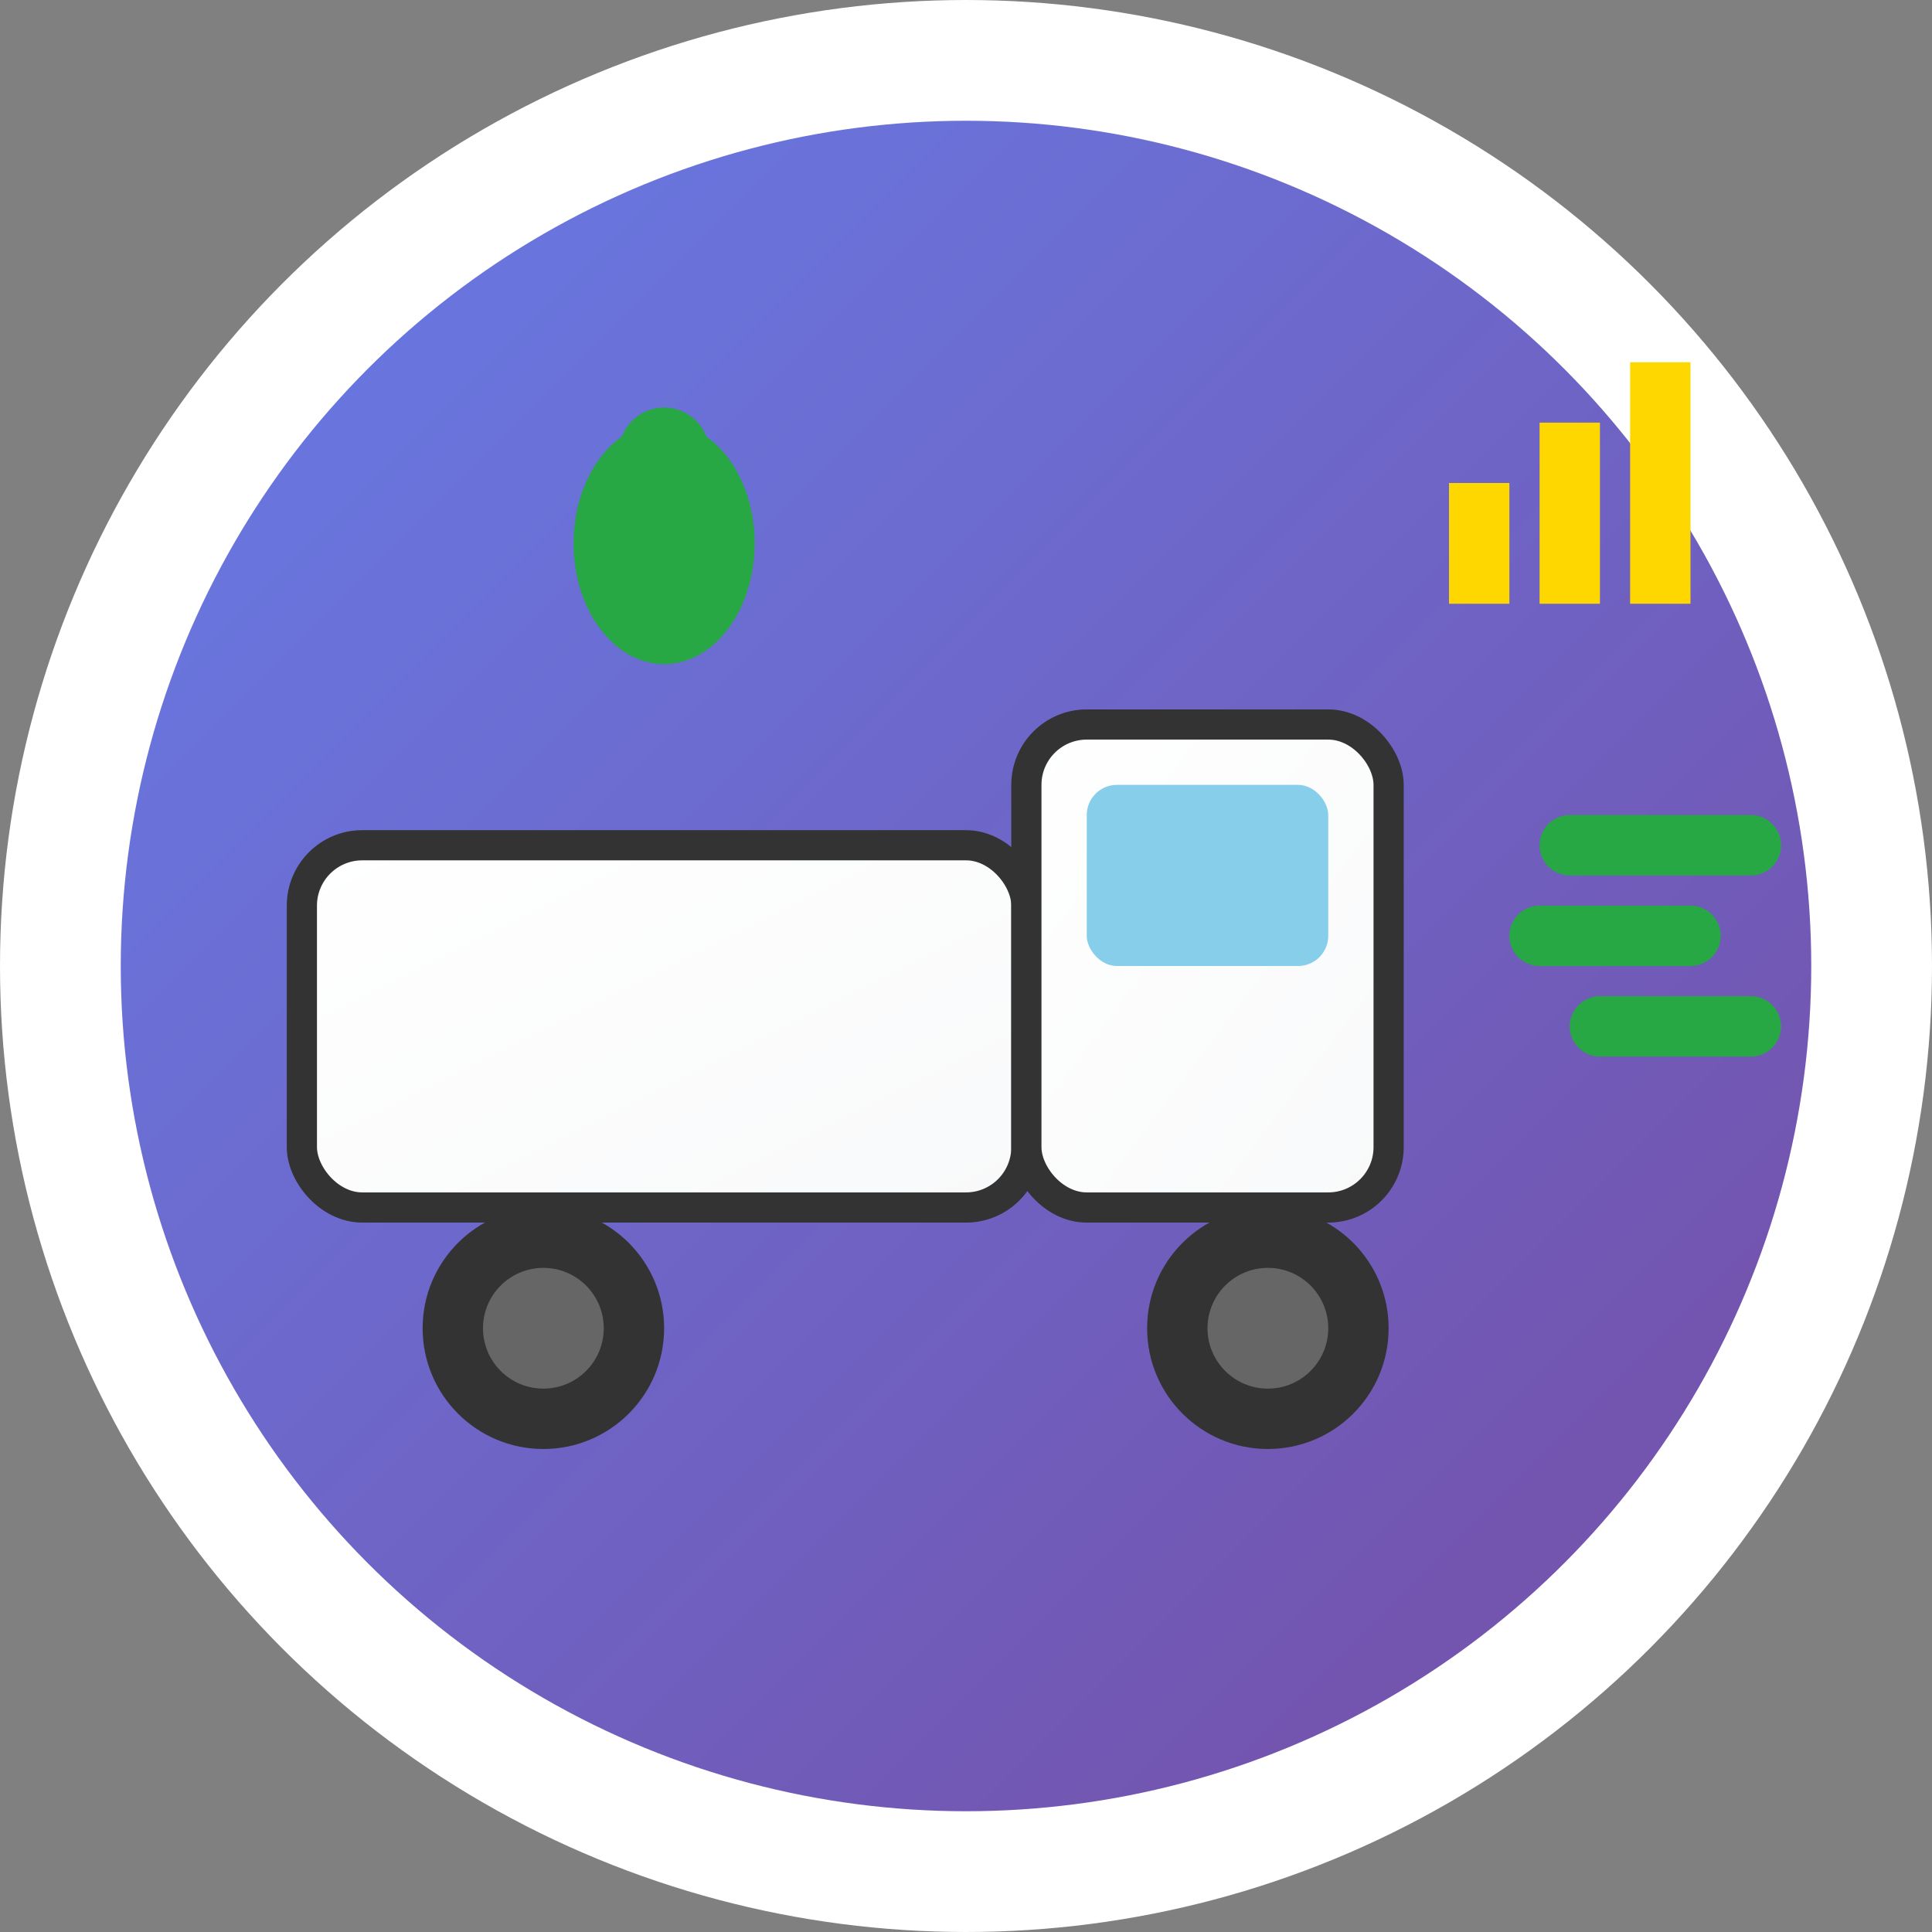
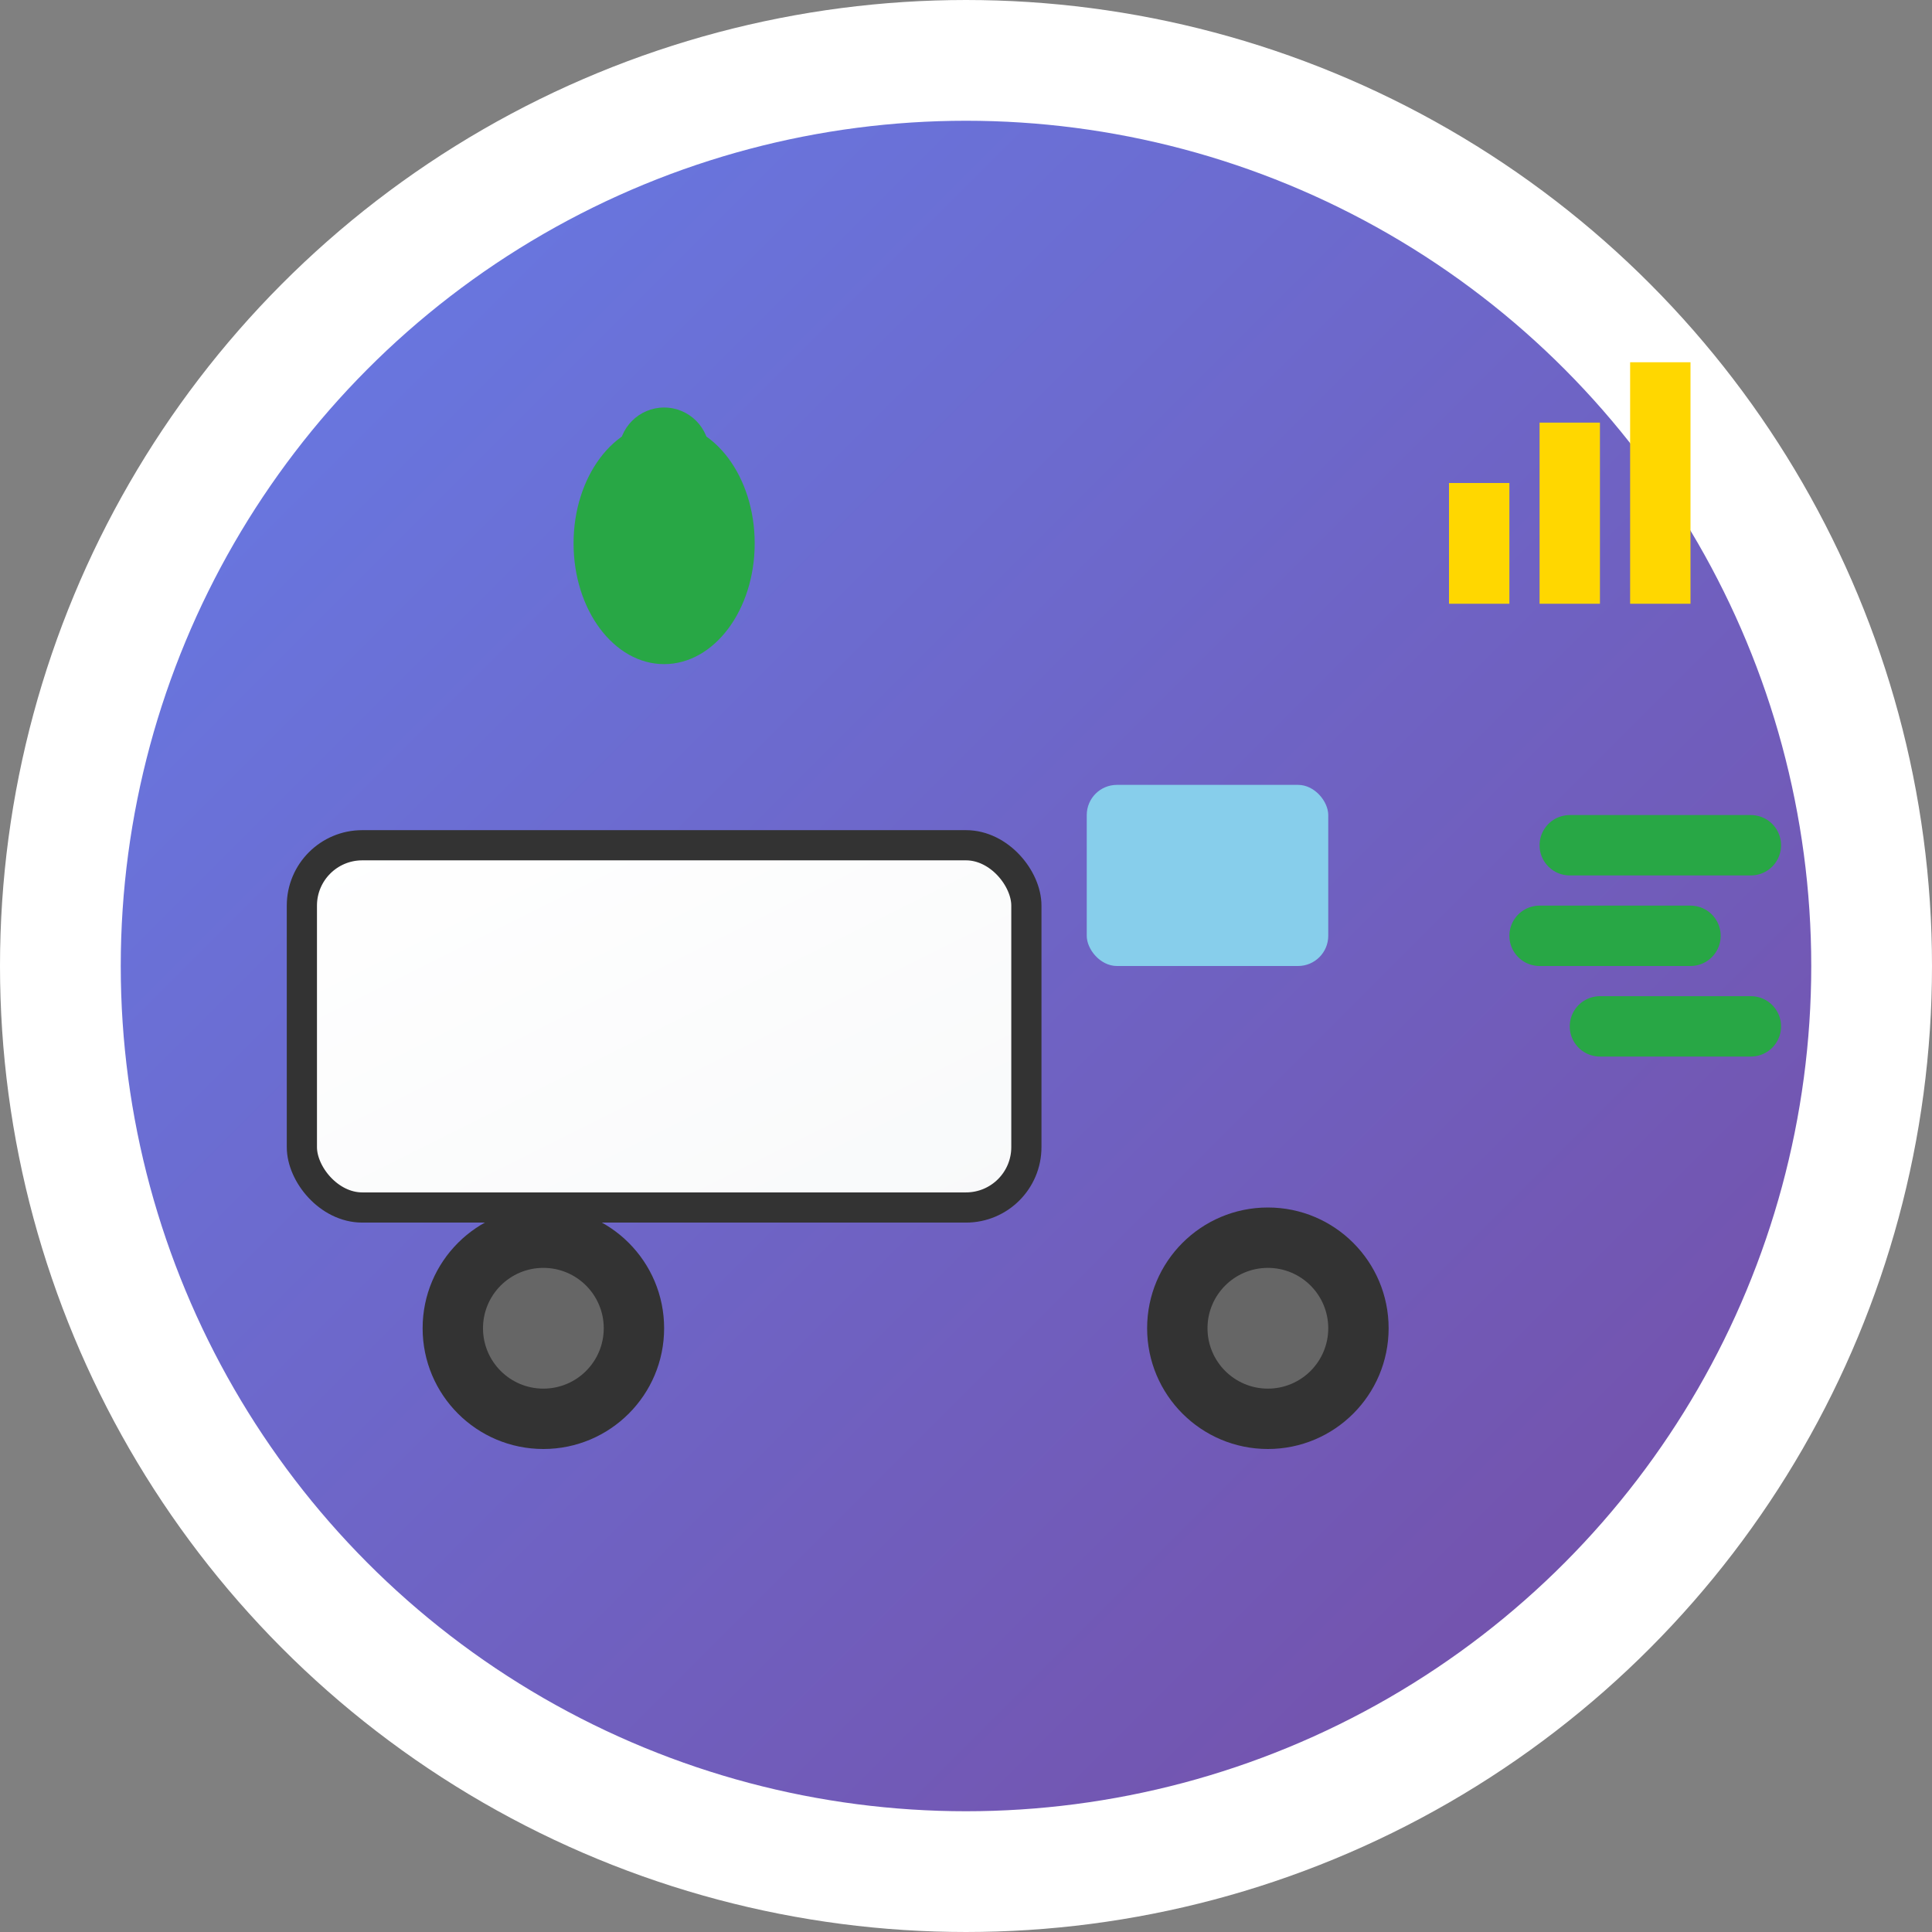
<svg xmlns="http://www.w3.org/2000/svg" viewBox="0 0 64 64">
  <rect x="0" y="0" width="64" height="64" fill="#808080" stroke="none" />
  <defs>
    <linearGradient id="bgGradient" x1="0%" y1="0%" x2="100%" y2="100%">
      <stop offset="0%" style="stop-color:#667eea;stop-opacity:1" />
      <stop offset="100%" style="stop-color:#764ba2;stop-opacity:1" />
    </linearGradient>
    <linearGradient id="truckGradient" x1="0%" y1="0%" x2="100%" y2="100%">
      <stop offset="0%" style="stop-color:#ffffff;stop-opacity:1" />
      <stop offset="100%" style="stop-color:#f8f9fa;stop-opacity:1" />
    </linearGradient>
  </defs>
  <circle cx="32" cy="32" r="30" fill="url(#bgGradient)" stroke="#fff" stroke-width="4" />
  <rect x="10" y="28" width="24" height="12" fill="url(#truckGradient)" rx="2" stroke="#333" stroke-width="1" />
-   <rect x="34" y="24" width="12" height="16" fill="url(#truckGradient)" rx="2" stroke="#333" stroke-width="1" />
  <rect x="36" y="26" width="8" height="6" fill="#87ceeb" rx="1" />
  <circle cx="18" cy="44" r="4" fill="#333" />
  <circle cx="18" cy="44" r="2" fill="#666" />
  <circle cx="42" cy="44" r="4" fill="#333" />
  <circle cx="42" cy="44" r="2" fill="#666" />
  <ellipse cx="22" cy="18" rx="3" ry="4" fill="#28a745" />
  <circle cx="22" cy="15" r="1.5" fill="#28a745" />
  <rect x="48" y="16" width="2" height="4" fill="#ffd700" />
  <rect x="51" y="14" width="2" height="6" fill="#ffd700" />
  <rect x="54" y="12" width="2" height="8" fill="#ffd700" />
  <path d="M52 28 L58 28 M51 31 L56 31 M53 34 L58 34" stroke="#28a745" stroke-width="2" stroke-linecap="round" />
</svg>